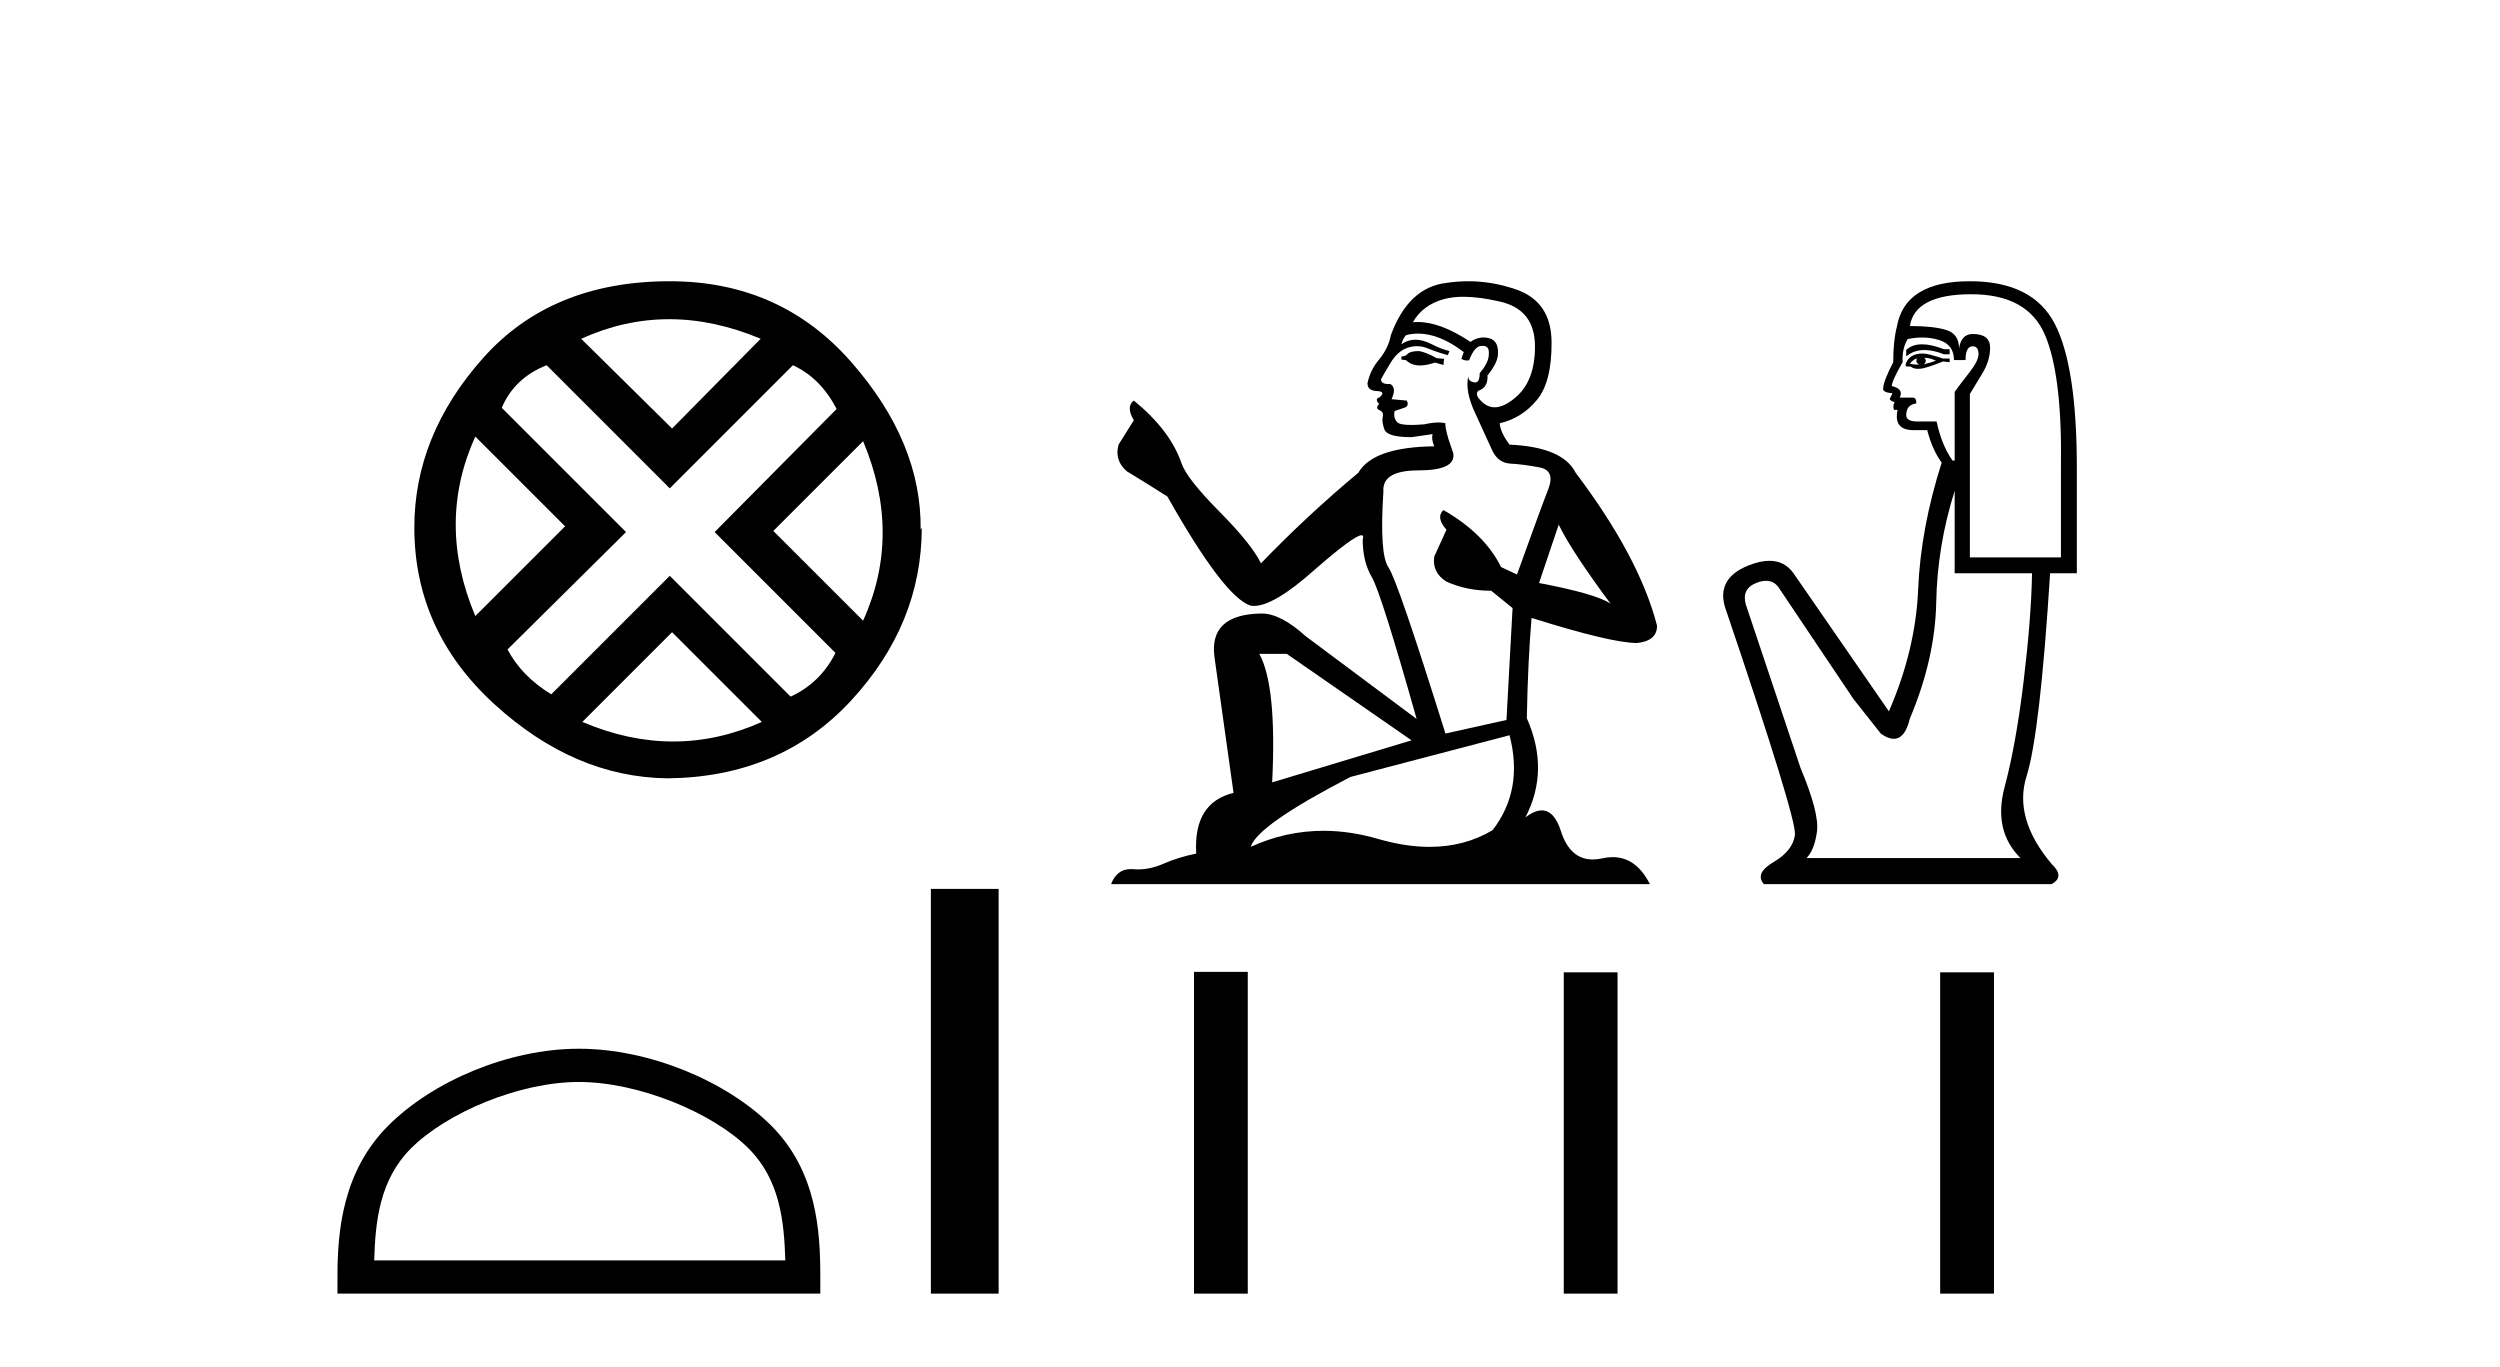
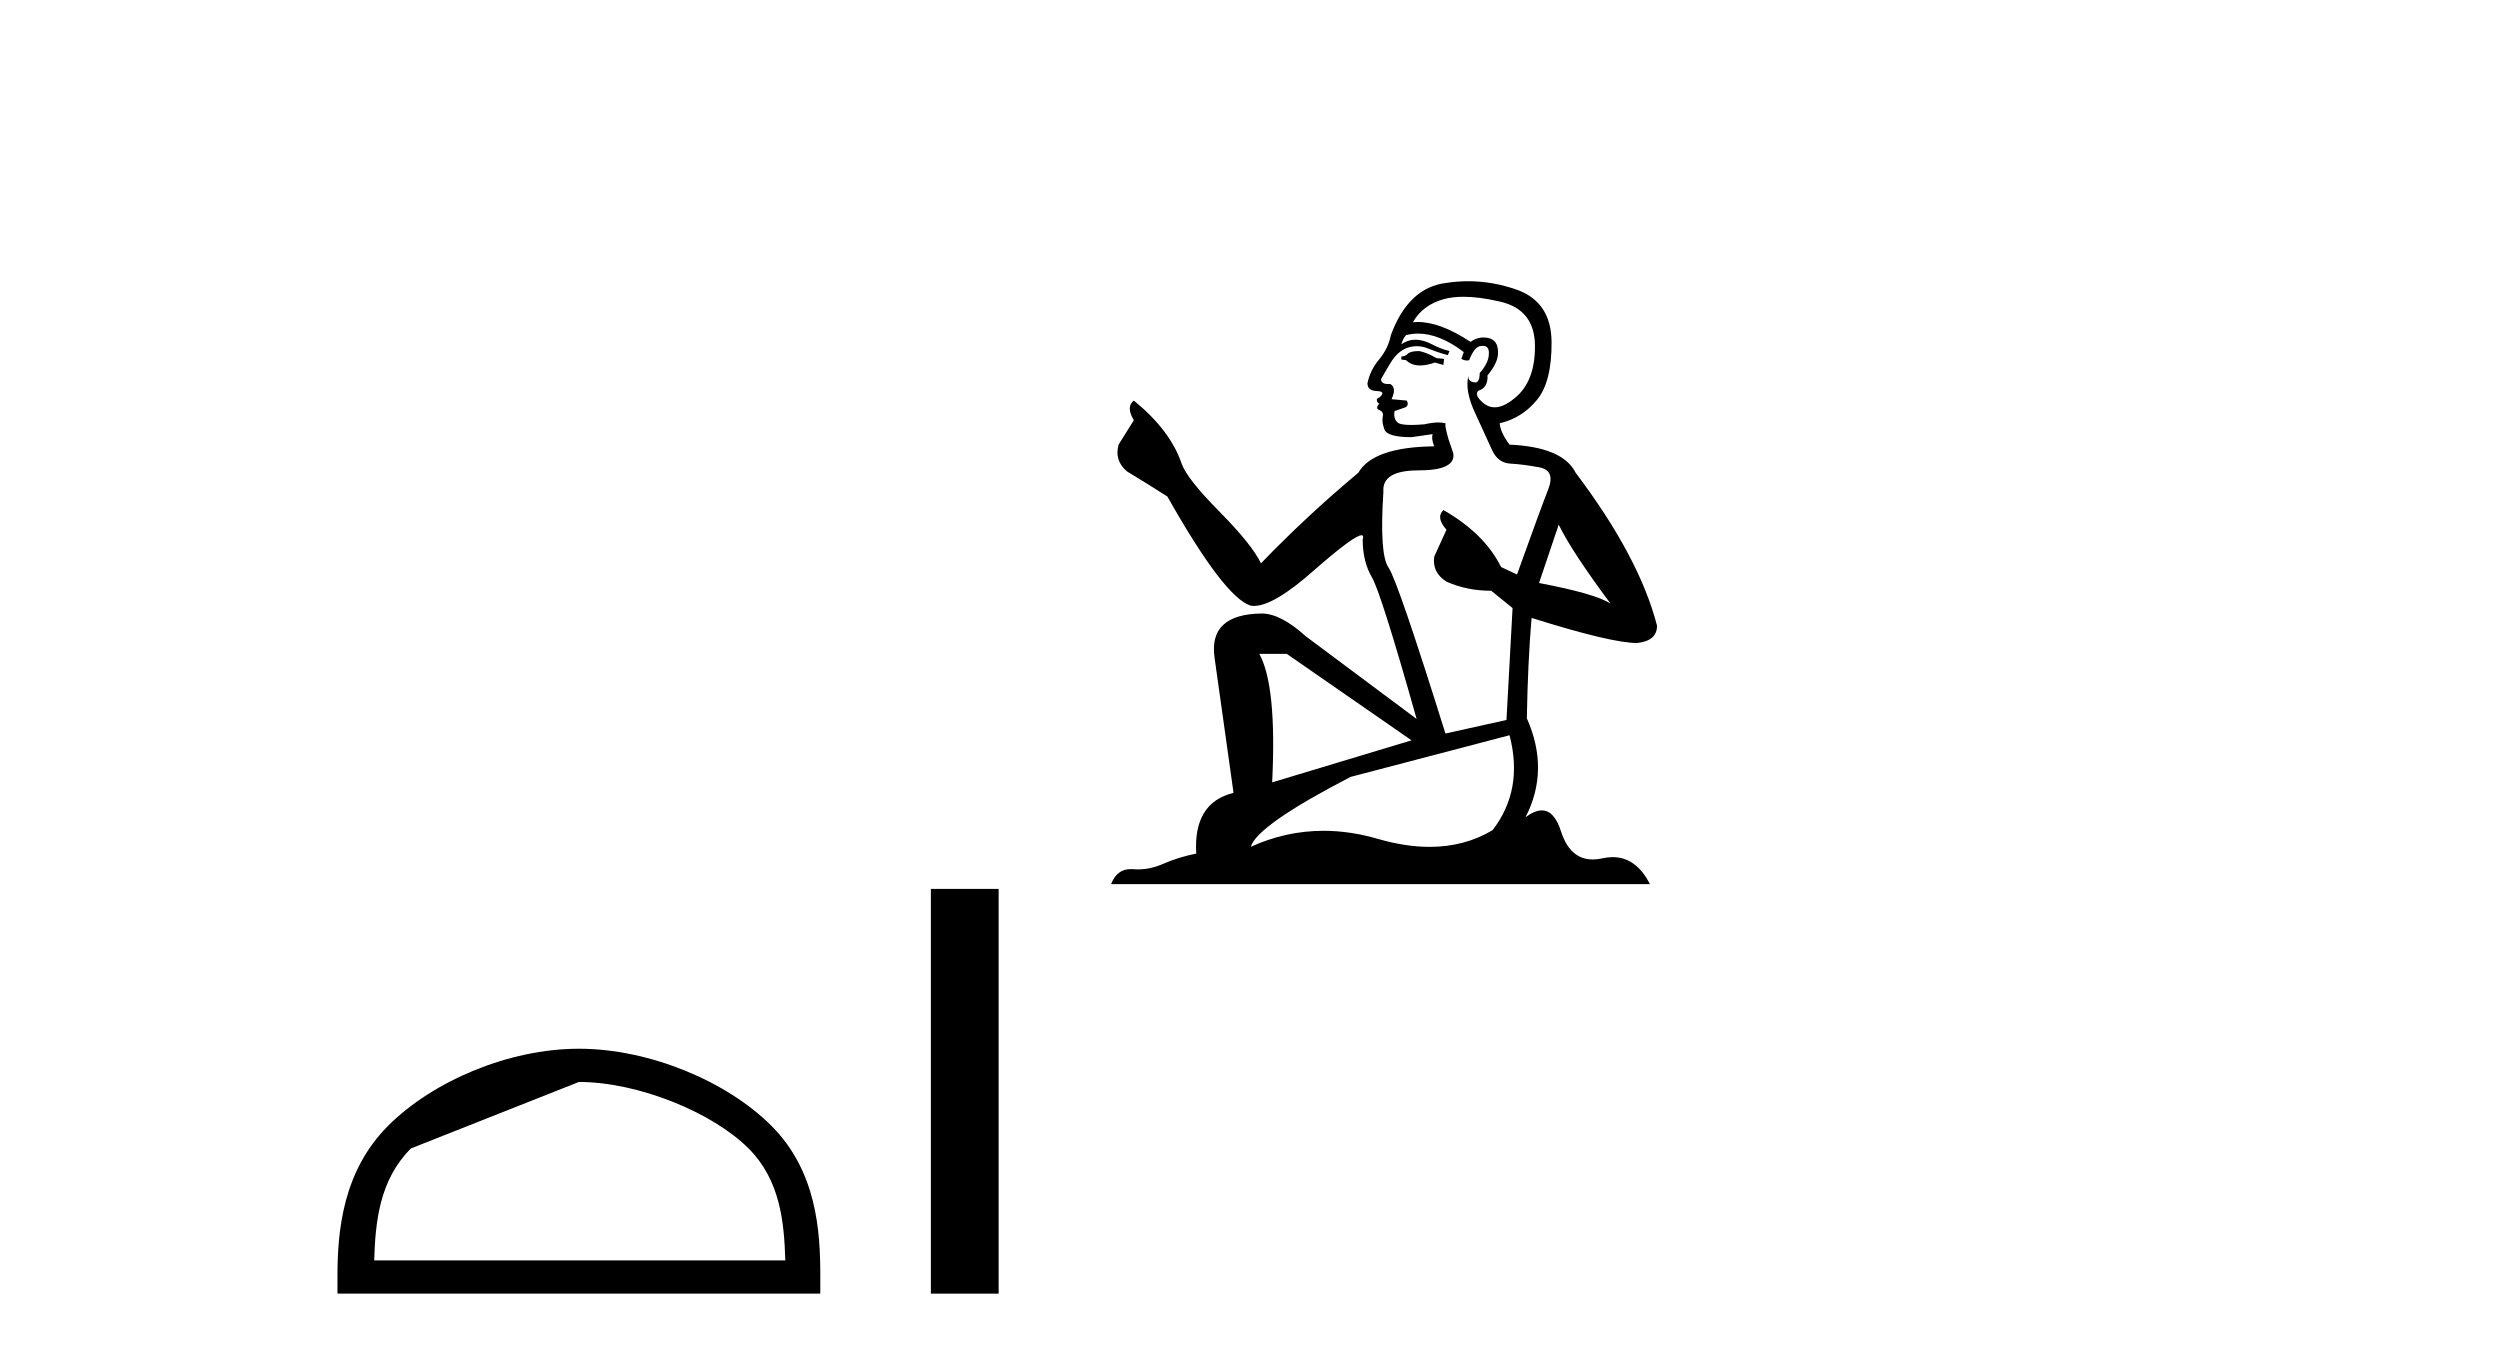
<svg xmlns="http://www.w3.org/2000/svg" width="75.0" height="41.0">
-   <path d="M 20.076 9.576 Q 21.422 9.576 22.82 10.163 L 20.162 12.855 L 17.435 10.163 Q 18.73 9.576 20.076 9.576 ZM 14.259 13.097 L 16.952 15.79 L 14.259 18.482 Q 13.085 15.686 14.259 13.097 ZM 25.893 13.235 Q 27.066 16.031 25.893 18.62 L 23.2 15.928 L 25.893 13.235 ZM 23.787 10.957 Q 24.615 11.337 25.099 12.269 L 21.439 15.962 L 25.064 19.587 Q 24.615 20.485 23.718 20.899 L 20.093 17.274 L 16.537 20.83 Q 15.64 20.277 15.226 19.483 L 18.781 15.962 L 15.053 12.234 Q 15.433 11.337 16.399 10.957 L 20.093 14.651 L 23.787 10.957 ZM 20.162 18.966 L 22.855 21.658 Q 21.543 22.245 20.197 22.245 Q 18.85 22.245 17.47 21.658 L 20.162 18.966 ZM 20.093 8.437 Q 16.537 8.437 14.484 10.75 Q 12.43 13.063 12.43 15.824 Q 12.43 18.931 14.829 21.123 Q 17.228 23.315 20.024 23.35 Q 23.407 23.315 25.53 21.02 Q 27.653 18.724 27.653 15.824 L 27.653 15.824 L 27.619 15.893 Q 27.653 13.27 25.53 10.853 Q 23.407 8.437 20.093 8.437 Z" style="fill:#000000;stroke:none" />
-   <path d="M 17.367 32.459 C 19.148 32.459 21.378 33.374 22.457 34.453 C 23.401 35.397 23.525 36.649 23.559 37.812 L 11.226 37.812 C 11.261 36.649 11.384 35.397 12.328 34.453 C 13.407 33.374 15.585 32.459 17.367 32.459 ZM 17.367 31.462 C 15.253 31.462 12.979 32.438 11.646 33.771 C 10.279 35.138 10.124 36.938 10.124 38.285 L 10.124 38.809 L 24.609 38.809 L 24.609 38.285 C 24.609 36.938 24.506 35.138 23.139 33.771 C 21.807 32.438 19.48 31.462 17.367 31.462 Z" style="fill:#000000;stroke:none" />
+   <path d="M 17.367 32.459 C 19.148 32.459 21.378 33.374 22.457 34.453 C 23.401 35.397 23.525 36.649 23.559 37.812 L 11.226 37.812 C 11.261 36.649 11.384 35.397 12.328 34.453 ZM 17.367 31.462 C 15.253 31.462 12.979 32.438 11.646 33.771 C 10.279 35.138 10.124 36.938 10.124 38.285 L 10.124 38.809 L 24.609 38.809 L 24.609 38.285 C 24.609 36.938 24.506 35.138 23.139 33.771 C 21.807 32.438 19.48 31.462 17.367 31.462 Z" style="fill:#000000;stroke:none" />
  <path d="M 27.926 26.667 L 27.926 38.809 L 29.959 38.809 L 29.959 26.667 Z" style="fill:#000000;stroke:none" />
  <path d="M 42.57 10.532 Q 42.316 10.532 42.234 10.613 Q 42.163 10.694 42.041 10.694 L 42.041 10.786 L 42.183 10.806 Q 42.341 10.964 42.603 10.964 Q 42.797 10.964 43.048 10.877 L 43.302 10.949 L 43.323 10.766 L 43.099 10.745 Q 42.773 10.562 42.57 10.532 ZM 43.902 8.903 Q 44.372 8.903 44.991 9.046 Q 46.039 9.28 46.049 10.369 Q 46.059 11.447 45.438 11.946 Q 45.11 12.219 44.841 12.219 Q 44.609 12.219 44.421 12.017 Q 44.238 11.834 44.35 11.722 Q 44.645 11.63 44.625 11.264 Q 44.94 10.877 44.94 10.603 Q 44.96 10.124 44.5 10.124 Q 44.481 10.124 44.462 10.125 Q 44.258 10.145 44.116 10.257 Q 43.216 9.66 42.532 9.66 Q 42.458 9.66 42.387 9.667 L 42.387 9.667 Q 42.682 9.148 43.312 8.975 Q 43.57 8.903 43.902 8.903 ZM 46.761 15.74 Q 47.158 16.554 48.317 18.11 Q 47.88 17.815 46.171 17.49 L 46.761 15.74 ZM 42.543 10.008 Q 43.185 10.008 43.913 10.562 L 43.841 10.766 Q 43.927 10.815 44.007 10.815 Q 44.042 10.815 44.075 10.806 Q 44.238 10.379 44.442 10.379 Q 44.466 10.376 44.488 10.376 Q 44.684 10.376 44.665 10.623 Q 44.665 10.877 44.391 11.193 Q 44.391 11.474 44.254 11.474 Q 44.232 11.474 44.208 11.467 Q 44.025 11.427 44.055 11.264 L 44.055 11.264 Q 43.933 11.722 44.269 12.424 Q 44.594 13.136 44.767 13.512 Q 44.94 13.888 45.316 13.909 Q 45.693 13.929 46.181 14.021 Q 46.669 14.112 46.446 14.682 Q 46.222 15.252 45.51 17.235 L 45.032 17.011 Q 44.533 16.004 43.302 15.302 L 43.302 15.302 Q 43.068 15.526 43.394 15.892 L 43.028 16.696 Q 42.956 17.174 43.394 17.449 Q 44.004 17.723 44.737 17.723 L 45.377 18.242 L 45.194 21.599 L 43.363 22.006 Q 41.929 17.418 41.654 17.022 Q 41.38 16.625 41.502 14.753 Q 41.451 14.112 42.55 14.112 Q 43.689 14.112 43.597 13.593 L 43.455 13.176 Q 43.343 12.79 43.363 12.698 Q 43.274 12.674 43.155 12.674 Q 42.977 12.674 42.733 12.729 Q 42.502 12.749 42.335 12.749 Q 42 12.749 41.919 12.668 Q 41.797 12.546 41.837 12.332 L 42.163 12.22 Q 42.275 12.159 42.204 12.017 L 41.746 11.976 Q 41.909 11.63 41.705 11.518 Q 41.675 11.521 41.648 11.521 Q 41.431 11.521 41.431 11.376 Q 41.502 11.244 41.715 10.888 Q 41.929 10.532 42.234 10.43 Q 42.371 10.386 42.506 10.386 Q 42.682 10.386 42.855 10.46 Q 43.16 10.582 43.435 10.654 L 43.485 10.532 Q 43.231 10.471 42.956 10.328 Q 42.692 10.191 42.463 10.191 Q 42.234 10.191 42.041 10.328 Q 42.092 10.145 42.183 10.053 Q 42.36 10.008 42.543 10.008 ZM 38.603 19.616 L 42.346 22.21 L 38.165 23.471 Q 38.308 20.572 37.779 19.616 ZM 45.286 22.057 Q 45.713 23.695 44.777 24.905 Q 43.939 25.406 42.89 25.406 Q 42.169 25.406 41.349 25.17 Q 40.509 24.924 39.704 24.924 Q 38.579 24.924 37.524 25.404 Q 37.707 24.763 40.515 23.308 L 45.286 22.057 ZM 44.048 8.437 Q 43.722 8.437 43.394 8.487 Q 42.255 8.619 41.726 10.053 Q 41.654 10.44 41.38 10.776 Q 41.105 11.101 41.024 11.498 Q 41.024 11.722 41.308 11.732 Q 41.593 11.742 41.38 11.925 Q 41.288 11.946 41.308 12.017 Q 41.319 12.088 41.38 12.108 Q 41.247 12.251 41.38 12.302 Q 41.522 12.363 41.481 12.505 Q 41.451 12.658 41.532 12.881 Q 41.614 13.115 42.346 13.115 L 42.977 13.024 L 42.977 13.024 Q 42.936 13.176 43.028 13.39 Q 41.197 13.41 40.749 14.183 Q 39.213 15.465 37.829 16.9 Q 37.555 16.33 36.578 15.343 Q 35.612 14.367 35.449 13.909 Q 35.113 12.912 34.015 12.017 Q 33.771 12.2 34.015 12.607 L 33.557 13.339 Q 33.425 13.817 33.811 14.143 Q 34.401 14.499 35.022 14.896 Q 36.731 17.927 37.524 18.171 Q 37.568 18.178 37.616 18.178 Q 38.22 18.178 39.427 17.103 Q 40.622 16.058 40.845 16.058 Q 40.924 16.058 40.881 16.187 Q 40.881 16.849 41.156 17.317 Q 41.431 17.785 42.499 21.569 L 39.172 19.087 Q 38.419 18.405 37.85 18.405 Q 36.253 18.425 36.436 19.727 L 37.006 23.786 Q 35.795 24.081 35.887 25.607 Q 35.337 25.719 34.879 25.922 Q 34.51 26.082 34.133 26.082 Q 34.054 26.082 33.974 26.075 Q 33.947 26.073 33.92 26.073 Q 33.505 26.073 33.333 26.523 L 49.497 26.523 Q 49.085 25.714 48.38 25.714 Q 48.233 25.714 48.073 25.75 Q 47.919 25.784 47.782 25.784 Q 47.103 25.784 46.832 24.946 Q 46.631 24.312 46.254 24.312 Q 46.038 24.312 45.764 24.519 Q 46.496 23.105 45.805 21.548 Q 45.835 19.86 45.947 18.537 Q 48.338 19.29 49.111 19.29 Q 49.711 19.229 49.711 18.771 Q 49.182 16.716 47.27 14.183 Q 46.883 13.41 45.286 13.339 Q 45.011 12.973 44.991 12.698 Q 45.652 12.546 46.1 12.007 Q 46.557 11.467 46.547 10.257 Q 46.537 9.057 45.5 8.69 Q 44.781 8.437 44.048 8.437 Z" style="fill:#000000;stroke:none" />
-   <path d="M 57.662 10.329 Q 57.367 10.329 57.187 10.497 L 57.187 10.692 Q 57.415 10.501 57.735 10.501 Q 57.994 10.501 58.315 10.627 L 58.489 10.627 L 58.489 10.475 L 58.315 10.475 Q 57.938 10.329 57.662 10.329 ZM 57.73 10.735 Q 57.903 10.735 58.077 10.822 Q 57.968 10.866 57.708 10.931 Q 57.773 10.887 57.773 10.822 Q 57.773 10.779 57.73 10.735 ZM 57.513 10.757 Q 57.491 10.779 57.491 10.844 Q 57.491 10.887 57.578 10.931 Q 57.534 10.938 57.489 10.938 Q 57.397 10.938 57.296 10.909 Q 57.426 10.757 57.513 10.757 ZM 57.686 10.605 Q 57.274 10.605 57.166 10.931 L 57.187 10.996 L 57.318 10.996 Q 57.404 11.065 57.533 11.065 Q 57.565 11.065 57.6 11.061 Q 57.751 11.061 58.293 10.844 L 58.489 10.866 L 58.489 10.757 L 58.293 10.757 Q 57.838 10.605 57.686 10.605 ZM 57.667 10.125 Q 57.94 10.125 58.185 10.204 Q 58.619 10.345 58.619 10.801 L 58.966 10.801 Q 58.966 10.389 59.183 10.389 Q 59.356 10.389 59.356 10.627 Q 59.356 10.822 59.085 11.169 Q 58.814 11.516 58.64 11.755 L 58.64 13.815 L 58.575 13.815 Q 58.25 13.359 58.098 12.644 L 57.513 12.644 Q 57.187 12.644 57.187 12.449 Q 57.187 12.145 57.491 12.102 Q 57.491 11.928 57.383 11.928 L 56.992 11.928 Q 57.122 11.668 56.754 11.581 Q 56.754 11.429 57.079 10.866 Q 57.057 10.454 57.231 10.172 Q 57.457 10.125 57.667 10.125 ZM 59.139 8.827 Q 60.831 8.827 61.351 10.052 Q 61.872 11.278 61.828 14.032 L 61.828 16.721 L 59.096 16.721 L 59.096 11.82 Q 59.226 11.603 59.464 11.213 Q 59.703 10.822 59.703 10.432 Q 59.703 10.02 59.183 10.02 Q 58.836 10.02 58.771 10.454 Q 58.771 10.02 58.391 9.901 Q 58.012 9.781 57.296 9.781 Q 57.448 8.827 59.139 8.827 ZM 58.64 14.726 L 58.64 17.198 L 60.961 17.198 Q 60.939 18.521 60.711 20.418 Q 60.484 22.316 60.137 23.617 Q 59.79 24.918 60.614 25.742 L 54.195 25.742 Q 54.433 25.503 54.509 24.95 Q 54.585 24.397 54.021 23.053 L 52.373 18.13 Q 52.243 17.653 52.709 17.48 Q 52.859 17.424 52.982 17.424 Q 53.245 17.424 53.393 17.675 L 55.604 20.971 L 56.428 22.012 Q 56.645 22.164 56.814 22.164 Q 57.151 22.164 57.296 21.557 Q 58.055 19.757 58.087 18.065 Q 58.12 16.374 58.64 14.726 ZM 59.096 8.437 Q 57.144 8.437 56.906 9.803 Q 56.797 10.215 56.797 10.866 Q 56.494 11.451 56.494 11.668 Q 56.494 11.776 56.775 11.798 L 56.689 11.972 Q 56.754 12.058 56.841 12.058 Q 56.775 12.167 56.819 12.297 L 56.927 12.297 Q 56.797 12.904 57.404 12.904 L 57.816 12.904 Q 57.968 13.49 58.25 13.88 Q 57.621 15.853 57.545 17.675 Q 57.469 19.497 56.667 21.34 L 53.805 17.198 Q 53.538 16.824 53.082 16.824 Q 52.797 16.824 52.438 16.97 Q 51.506 17.35 51.744 18.195 Q 53.913 24.593 53.848 25.048 Q 53.783 25.525 53.208 25.861 Q 52.634 26.197 52.915 26.523 L 61.546 26.523 Q 61.958 26.306 61.546 25.915 Q 60.397 24.549 60.798 23.281 Q 61.199 22.012 61.503 17.198 L 62.305 17.198 L 62.305 14.032 Q 62.305 10.996 61.644 9.716 Q 60.982 8.437 59.096 8.437 Z" style="fill:#000000;stroke:none" />
-   <path d="M 35.82 29.156 L 35.82 38.809 L 37.433 38.809 L 37.433 29.156 ZM 46.913 29.17 L 46.913 38.809 L 48.526 38.809 L 48.526 29.17 ZM 58.205 29.17 L 58.205 38.809 L 59.819 38.809 L 59.819 29.17 Z" style="fill:#000000;stroke:none" />
</svg>